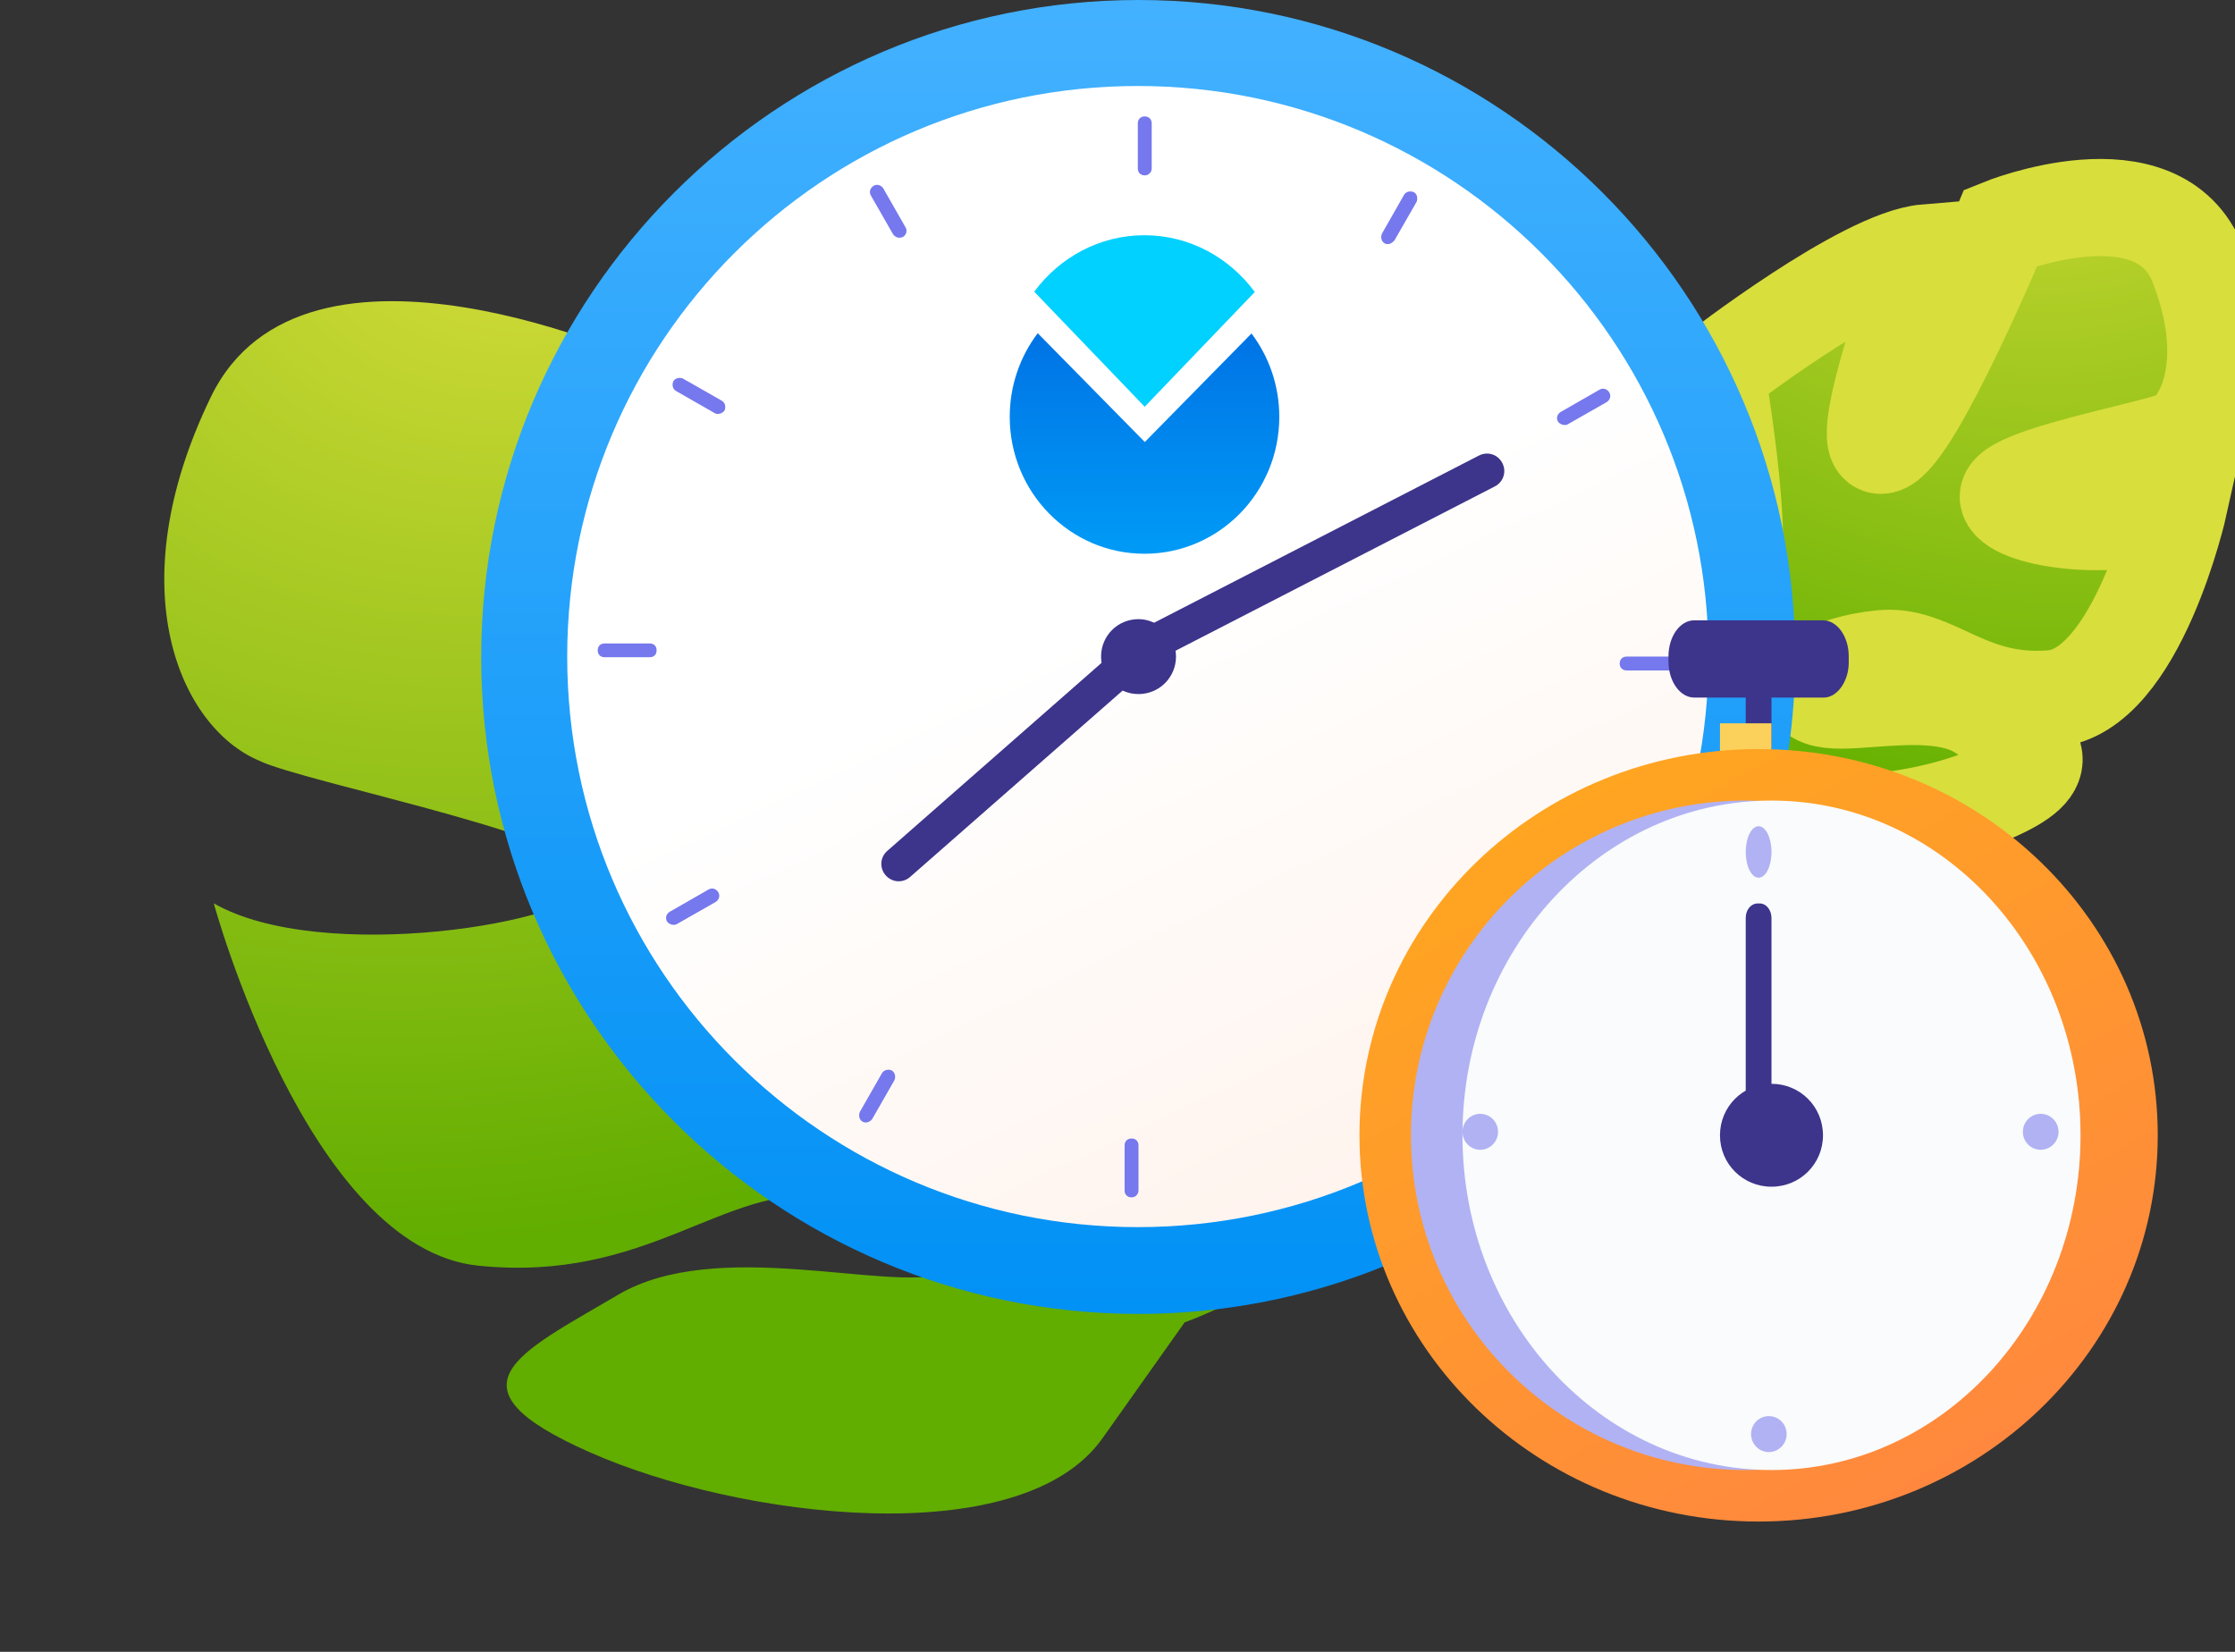
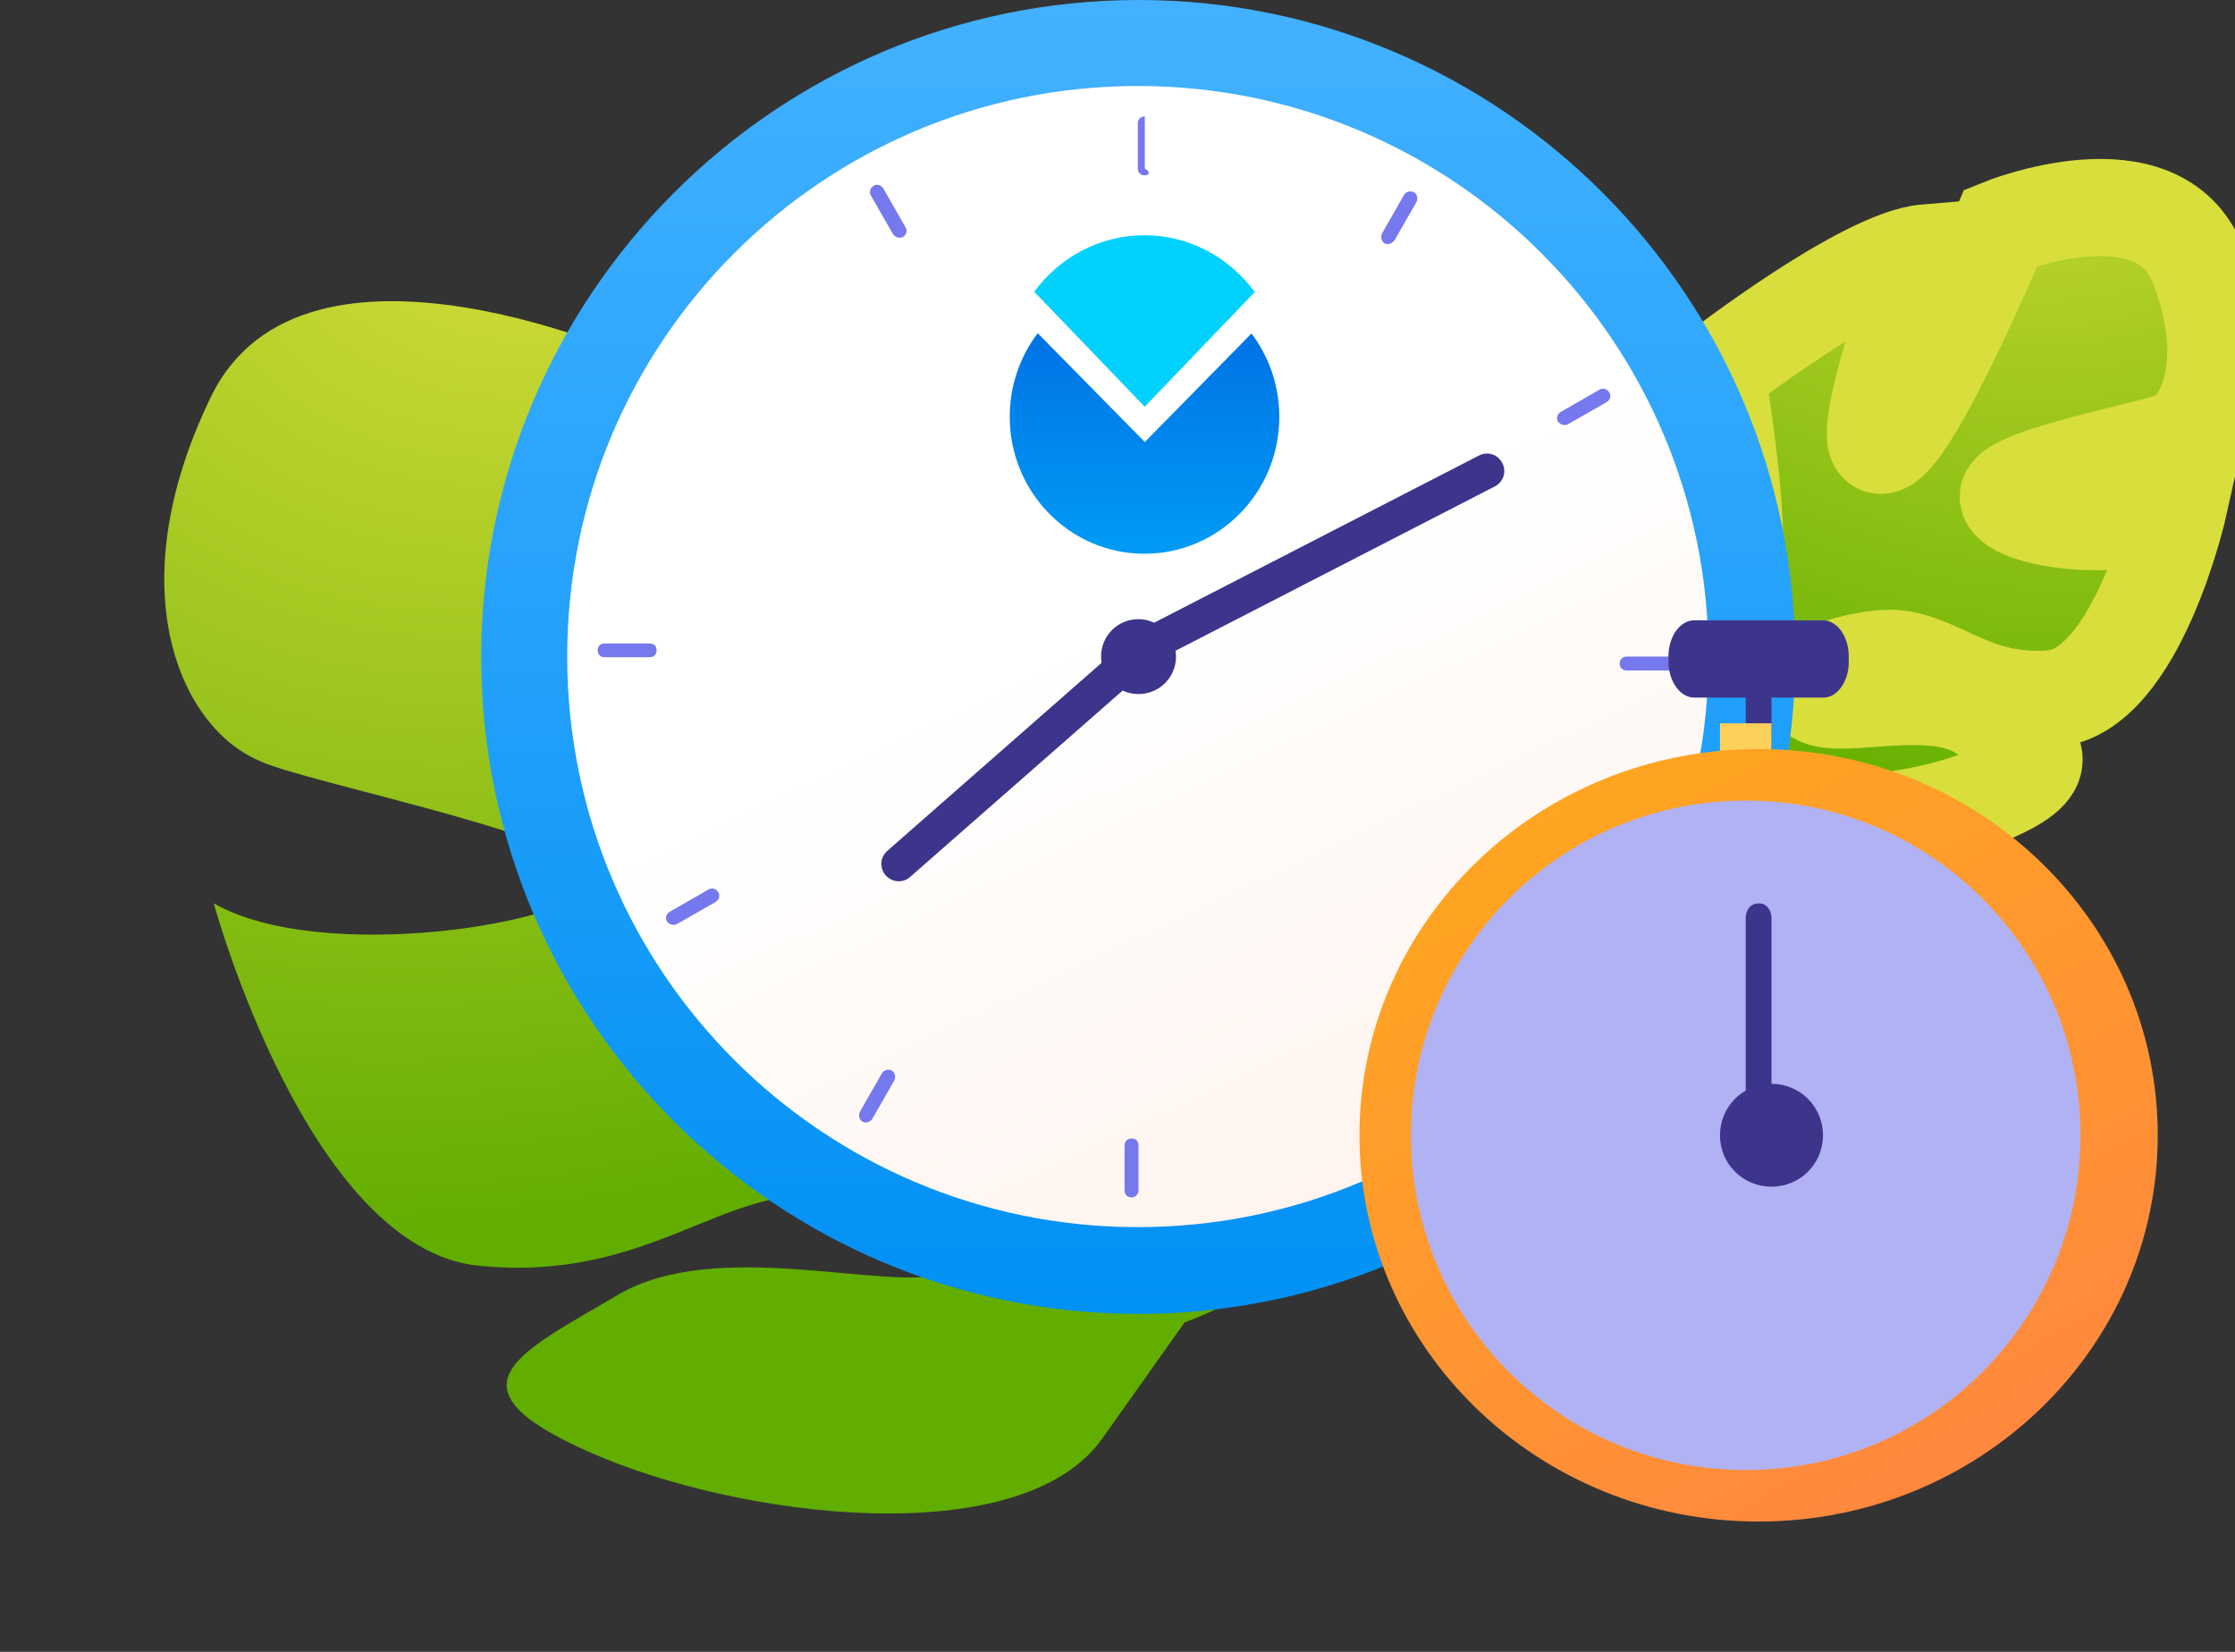
<svg xmlns="http://www.w3.org/2000/svg" width="23" height="17" viewBox="0 0 23 17" fill="none">
  <rect x="0" y="0" width="23" height="17" fill="#333333" stroke="none" />
  <path d="M17.504 7.412C17.504 7.412 15.839 6.749 16.395 5.312C16.395 5.312 16.869 4.406 17.461 4.082C17.461 4.082 17.377 6.081 17.712 6.065C18.048 6.048 17.66 3.833 17.66 3.833C17.66 3.833 19.175 2.656 19.822 2.602C19.822 2.602 19.055 4.687 19.378 4.579C19.701 4.47 20.59 2.342 20.59 2.342C20.59 2.342 22.212 1.681 22.619 2.726C23.026 3.768 22.663 4.398 22.425 4.513C22.348 4.551 22.125 4.606 21.863 4.671C21.326 4.805 20.622 4.98 20.669 5.127C20.739 5.346 21.855 5.508 22.425 5.19C22.425 5.19 21.996 7.116 21.12 7.191C20.633 7.231 20.31 7.082 20.028 6.951C19.802 6.847 19.601 6.754 19.361 6.779C18.82 6.834 18.451 7.068 18.738 7.178C18.846 7.219 19.038 7.205 19.261 7.188C19.636 7.161 20.098 7.128 20.4 7.332C20.436 7.356 20.471 7.379 20.505 7.401C20.934 7.685 21.208 7.866 20.487 8.175C19.708 8.51 18.254 8.672 17.878 8.042C17.504 7.412 17.504 7.412 17.504 7.412Z" fill="url(#paint0_radial_2419_11083)" />
  <path d="M17.504 7.412C17.504 7.412 15.839 6.749 16.395 5.312C16.395 5.312 16.869 4.406 17.461 4.082C17.461 4.082 17.377 6.081 17.712 6.065C18.048 6.048 17.66 3.833 17.66 3.833C17.66 3.833 19.175 2.656 19.822 2.602C19.822 2.602 19.055 4.687 19.378 4.579C19.701 4.47 20.59 2.342 20.59 2.342C20.59 2.342 22.212 1.681 22.619 2.726C23.026 3.768 22.663 4.398 22.425 4.513C22.348 4.551 22.125 4.606 21.863 4.671C21.326 4.805 20.622 4.98 20.669 5.127C20.739 5.346 21.855 5.508 22.425 5.19C22.425 5.19 21.996 7.116 21.12 7.191C20.633 7.231 20.31 7.082 20.028 6.951C19.802 6.847 19.601 6.754 19.361 6.779C18.82 6.834 18.451 7.068 18.738 7.178C18.846 7.219 19.038 7.205 19.261 7.188C19.636 7.161 20.098 7.128 20.4 7.332C20.436 7.356 20.471 7.379 20.505 7.401C20.934 7.685 21.208 7.866 20.487 8.175C19.708 8.51 18.254 8.672 17.878 8.042C17.504 7.412 17.504 7.412 17.504 7.412Z" stroke="#D8DE3C" />
  <path d="M12.191 13.609C12.191 13.609 15.639 12.404 14.717 9.619C14.717 9.619 13.884 7.856 12.734 7.209C12.734 7.209 12.629 11.057 11.954 11.01C11.279 10.962 12.363 6.722 12.363 6.722C12.363 6.722 9.467 4.399 8.171 4.27C8.171 4.27 9.435 8.307 8.797 8.085C8.158 7.863 6.66 3.732 6.66 3.732C6.66 3.732 3.134 2.097 2.17 4.085C1.207 6.073 1.864 7.486 2.661 7.826C3.127 8.058 6.29 8.662 6.118 9.083C5.946 9.503 3.307 9.931 2.2 9.297C2.2 9.297 3.167 12.848 4.924 13.026C6.68 13.204 7.447 12.179 8.529 12.31C9.61 12.441 10.328 12.907 9.731 13.104C9.135 13.301 7.374 12.723 6.356 13.328C5.333 13.931 4.54 14.27 6.067 14.945C7.592 15.623 10.507 15.992 11.347 14.8C12.191 13.609 12.191 13.609 12.191 13.609Z" fill="url(#paint1_radial_2419_11083)" />
  <path d="M18.474 6.764C18.474 7.407 18.381 8.02 18.217 8.605C18.124 8.941 18.003 9.262 17.86 9.576C16.79 11.902 14.435 13.522 11.716 13.522C7.984 13.522 4.952 10.489 4.952 6.764C4.952 3.04 7.984 0 11.716 0C15.441 0 18.474 3.033 18.474 6.764Z" fill="url(#paint2_linear_2419_11083)" />
  <path d="M11.709 12.629C14.952 12.629 17.582 10 17.582 6.757C17.582 3.514 14.952 0.885 11.709 0.885C8.466 0.885 5.837 3.514 5.837 6.757C5.837 10 8.466 12.629 11.709 12.629Z" fill="url(#paint3_linear_2419_11083)" />
  <path fill-rule="evenodd" clip-rule="evenodd" d="M12.879 3.432C13.058 3.67 13.165 3.967 13.165 4.29C13.165 5.068 12.544 5.699 11.778 5.699C11.012 5.699 10.391 5.068 10.391 4.29C10.391 3.966 10.499 3.667 10.679 3.429L11.781 4.549L12.879 3.432Z" fill="url(#paint4_linear_2419_11083)" />
  <path fill-rule="evenodd" clip-rule="evenodd" d="M10.643 3.002L11.78 4.186L12.913 3.005C12.651 2.65 12.24 2.421 11.777 2.421C11.315 2.421 10.905 2.648 10.643 3.002Z" fill="#00D1FF" />
  <path d="M12.102 6.757C12.102 6.971 11.93 7.143 11.716 7.143C11.502 7.143 11.331 6.971 11.331 6.757C11.331 6.543 11.502 6.372 11.716 6.372C11.923 6.372 12.102 6.55 12.102 6.757Z" fill="#3D348B" />
  <path d="M11.438 6.836C11.392 6.747 11.426 6.641 11.515 6.595L15.22 4.688C15.309 4.643 15.414 4.676 15.46 4.765C15.506 4.854 15.472 4.96 15.383 5.006L11.672 6.916C11.589 6.958 11.48 6.918 11.438 6.836Z" fill="#3D348B" />
  <path d="M11.791 6.898L9.366 9.025C9.291 9.091 9.18 9.083 9.114 9.008C9.049 8.933 9.056 8.822 9.131 8.757L11.55 6.634C11.625 6.568 11.736 6.576 11.802 6.651C11.867 6.726 11.86 6.837 11.791 6.898Z" fill="#3D348B" />
-   <path d="M11.781 1.805C11.738 1.805 11.709 1.776 11.709 1.734V1.27C11.709 1.227 11.738 1.198 11.781 1.198C11.823 1.198 11.852 1.227 11.852 1.27V1.734C11.852 1.776 11.816 1.805 11.781 1.805Z" fill="#7678ED" />
+   <path d="M11.781 1.805C11.738 1.805 11.709 1.776 11.709 1.734V1.27C11.709 1.227 11.738 1.198 11.781 1.198V1.734C11.852 1.776 11.816 1.805 11.781 1.805Z" fill="#7678ED" />
  <path d="M9.255 2.447C9.233 2.447 9.205 2.433 9.191 2.412L8.962 2.012C8.941 1.976 8.955 1.934 8.991 1.912C9.026 1.891 9.069 1.905 9.091 1.941L9.319 2.34C9.34 2.376 9.326 2.419 9.29 2.44C9.283 2.44 9.269 2.447 9.255 2.447Z" fill="#7678ED" />
-   <path d="M7.392 4.26C7.378 4.26 7.371 4.26 7.357 4.253L6.957 4.024C6.921 4.003 6.914 3.96 6.929 3.924C6.95 3.889 6.993 3.882 7.028 3.896L7.428 4.124C7.464 4.146 7.471 4.188 7.457 4.224C7.442 4.245 7.414 4.26 7.392 4.26Z" fill="#7678ED" />
  <path d="M6.686 6.764H6.222C6.179 6.764 6.151 6.736 6.151 6.693C6.151 6.65 6.179 6.622 6.222 6.622H6.686C6.729 6.622 6.757 6.65 6.757 6.693C6.757 6.736 6.729 6.764 6.686 6.764Z" fill="#7678ED" />
  <path d="M6.928 9.518C6.907 9.518 6.878 9.504 6.864 9.483C6.843 9.447 6.857 9.404 6.893 9.383L7.292 9.154C7.328 9.133 7.371 9.147 7.392 9.183C7.413 9.219 7.399 9.261 7.364 9.283L6.964 9.511C6.95 9.518 6.935 9.518 6.928 9.518Z" fill="#7678ED" />
  <path d="M8.912 11.552C8.898 11.552 8.891 11.552 8.877 11.544C8.841 11.523 8.834 11.48 8.848 11.444L9.076 11.045C9.098 11.009 9.141 11.002 9.176 11.016C9.212 11.038 9.219 11.081 9.205 11.116L8.976 11.516C8.962 11.537 8.934 11.552 8.912 11.552Z" fill="#7678ED" />
  <path d="M11.645 12.323C11.602 12.323 11.573 12.294 11.573 12.252V11.788C11.573 11.745 11.602 11.717 11.645 11.717C11.688 11.717 11.716 11.745 11.716 11.788V12.252C11.716 12.287 11.688 12.323 11.645 12.323Z" fill="#7678ED" />
  <path d="M14.399 11.616C14.378 11.616 14.349 11.602 14.335 11.581L14.107 11.181C14.085 11.145 14.1 11.102 14.135 11.081C14.171 11.06 14.214 11.074 14.235 11.11L14.463 11.509C14.485 11.545 14.471 11.588 14.435 11.609C14.428 11.616 14.414 11.616 14.399 11.616Z" fill="#7678ED" />
  <path d="M16.433 9.633C16.419 9.633 16.412 9.633 16.397 9.625L15.998 9.397C15.962 9.376 15.955 9.333 15.969 9.297C15.991 9.261 16.034 9.254 16.069 9.269L16.469 9.497C16.505 9.518 16.512 9.561 16.497 9.597C16.483 9.618 16.462 9.633 16.433 9.633Z" fill="#7678ED" />
  <path d="M17.203 6.9H16.74C16.697 6.9 16.668 6.871 16.668 6.829C16.668 6.786 16.697 6.757 16.74 6.757H17.203C17.246 6.757 17.275 6.786 17.275 6.829C17.275 6.864 17.239 6.9 17.203 6.9Z" fill="#7678ED" />
  <path d="M16.098 4.374C16.076 4.374 16.047 4.36 16.033 4.339C16.012 4.303 16.026 4.26 16.062 4.239L16.461 4.01C16.497 3.989 16.54 4.003 16.561 4.039C16.583 4.075 16.568 4.117 16.533 4.139L16.133 4.367C16.126 4.374 16.112 4.374 16.098 4.374Z" fill="#7678ED" />
  <path d="M14.285 2.512C14.271 2.512 14.264 2.512 14.249 2.505C14.214 2.483 14.207 2.441 14.221 2.405L14.449 2.005C14.47 1.97 14.513 1.963 14.549 1.977C14.585 1.998 14.592 2.041 14.578 2.077L14.349 2.476C14.328 2.498 14.306 2.512 14.285 2.512Z" fill="#7678ED" />
  <path d="M18.23 6.648H17.965V7.973H18.23V6.648Z" fill="#3D348B" />
  <path d="M18.769 7.179H17.435C17.289 7.179 17.17 7.012 17.17 6.807V6.755C17.17 6.55 17.289 6.384 17.435 6.384H18.76C18.906 6.384 19.025 6.55 19.025 6.755V6.82C19.025 7.012 18.906 7.179 18.769 7.179Z" fill="#3D348B" />
  <path d="M18.23 7.444H17.7V7.974H18.23V7.444Z" fill="#FBD15B" />
  <path d="M18.097 15.659C20.366 15.659 22.205 13.879 22.205 11.684C22.205 9.488 20.366 7.709 18.097 7.709C15.829 7.709 13.99 9.488 13.99 11.684C13.99 13.879 15.829 15.659 18.097 15.659Z" fill="url(#paint5_linear_2419_11083)" />
  <path d="M17.965 15.129C19.868 15.129 21.41 13.586 21.41 11.684C21.41 9.781 19.868 8.239 17.965 8.239C16.062 8.239 14.52 9.781 14.52 11.684C14.52 13.586 16.062 15.129 17.965 15.129Z" fill="#B1B2F3" />
-   <path d="M18.23 15.129C19.986 15.129 21.41 13.586 21.41 11.684C21.41 9.781 19.986 8.239 18.23 8.239C16.474 8.239 15.05 9.781 15.05 11.684C15.05 13.586 16.474 15.129 18.23 15.129Z" fill="#F9FBFC" />
  <path d="M18.76 11.684C18.76 11.978 18.524 12.213 18.23 12.213C17.936 12.213 17.7 11.978 17.7 11.684C17.7 11.389 17.936 11.154 18.23 11.154C18.524 11.154 18.76 11.389 18.76 11.684Z" fill="#3D348B" />
  <path d="M18.108 11.948H18.087C18.015 11.948 17.965 11.878 17.965 11.799V9.448C17.965 9.36 18.022 9.298 18.087 9.298H18.108C18.18 9.298 18.23 9.369 18.23 9.448V11.799C18.237 11.878 18.18 11.948 18.108 11.948Z" fill="#3D348B" />
  <path d="M18.098 9.033C18.171 9.033 18.23 8.915 18.23 8.768C18.23 8.622 18.171 8.503 18.098 8.503C18.024 8.503 17.965 8.622 17.965 8.768C17.965 8.915 18.024 9.033 18.098 9.033Z" fill="#B1B2F3" />
  <path d="M15.233 11.463C15.334 11.463 15.416 11.546 15.416 11.648C15.416 11.75 15.334 11.833 15.233 11.833C15.133 11.833 15.05 11.75 15.05 11.648C15.05 11.546 15.133 11.463 15.233 11.463Z" fill="#B1B2F3" />
  <path d="M21 11.833C21.102 11.833 21.184 11.75 21.184 11.648C21.184 11.546 21.102 11.463 21 11.463C20.899 11.463 20.817 11.546 20.817 11.648C20.817 11.75 20.899 11.833 21 11.833Z" fill="#B1B2F3" />
-   <path d="M18.203 14.944C18.304 14.944 18.386 14.861 18.386 14.759C18.386 14.656 18.304 14.574 18.203 14.574C18.102 14.574 18.02 14.656 18.02 14.759C18.02 14.861 18.102 14.944 18.203 14.944Z" fill="#B1B2F3" />
  <defs>
    <radialGradient id="paint0_radial_2419_11083" cx="0" cy="0" r="1" gradientUnits="userSpaceOnUse" gradientTransform="translate(20.751 -0.226) rotate(114.555) scale(8.601 9.467)">
      <stop stop-color="#DCDF3D" />
      <stop offset="1" stop-color="#63B000" />
    </radialGradient>
    <radialGradient id="paint1_radial_2419_11083" cx="0" cy="0" r="1" gradientUnits="userSpaceOnUse" gradientTransform="translate(5.874 1.537) rotate(67.338) scale(10.812 14.005)">
      <stop stop-color="#DCDF3D" />
      <stop offset="1" stop-color="#61AD00" />
    </radialGradient>
    <linearGradient id="paint2_linear_2419_11083" x1="10.6" y1="13.877" x2="10.6" y2="-9.33111e-08" gradientUnits="userSpaceOnUse">
      <stop stop-color="#0090F5" />
      <stop offset="1" stop-color="#43B1FF" />
    </linearGradient>
    <linearGradient id="paint3_linear_2419_11083" x1="11.468" y1="6.291" x2="16.917" y2="17.808" gradientUnits="userSpaceOnUse">
      <stop stop-color="white" />
      <stop offset="1" stop-color="#FFE9DD" />
    </linearGradient>
    <linearGradient id="paint4_linear_2419_11083" x1="11.777" y1="6.614" x2="11.777" y2="3.027" gradientUnits="userSpaceOnUse">
      <stop stop-color="#00ABFD" />
      <stop offset="1" stop-color="#006CE2" />
    </linearGradient>
    <linearGradient id="paint5_linear_2419_11083" x1="16.043" y1="8.242" x2="19.953" y2="15.239" gradientUnits="userSpaceOnUse">
      <stop stop-color="#FFA521" />
      <stop offset="1" stop-color="#FF883E" />
    </linearGradient>
  </defs>
</svg>